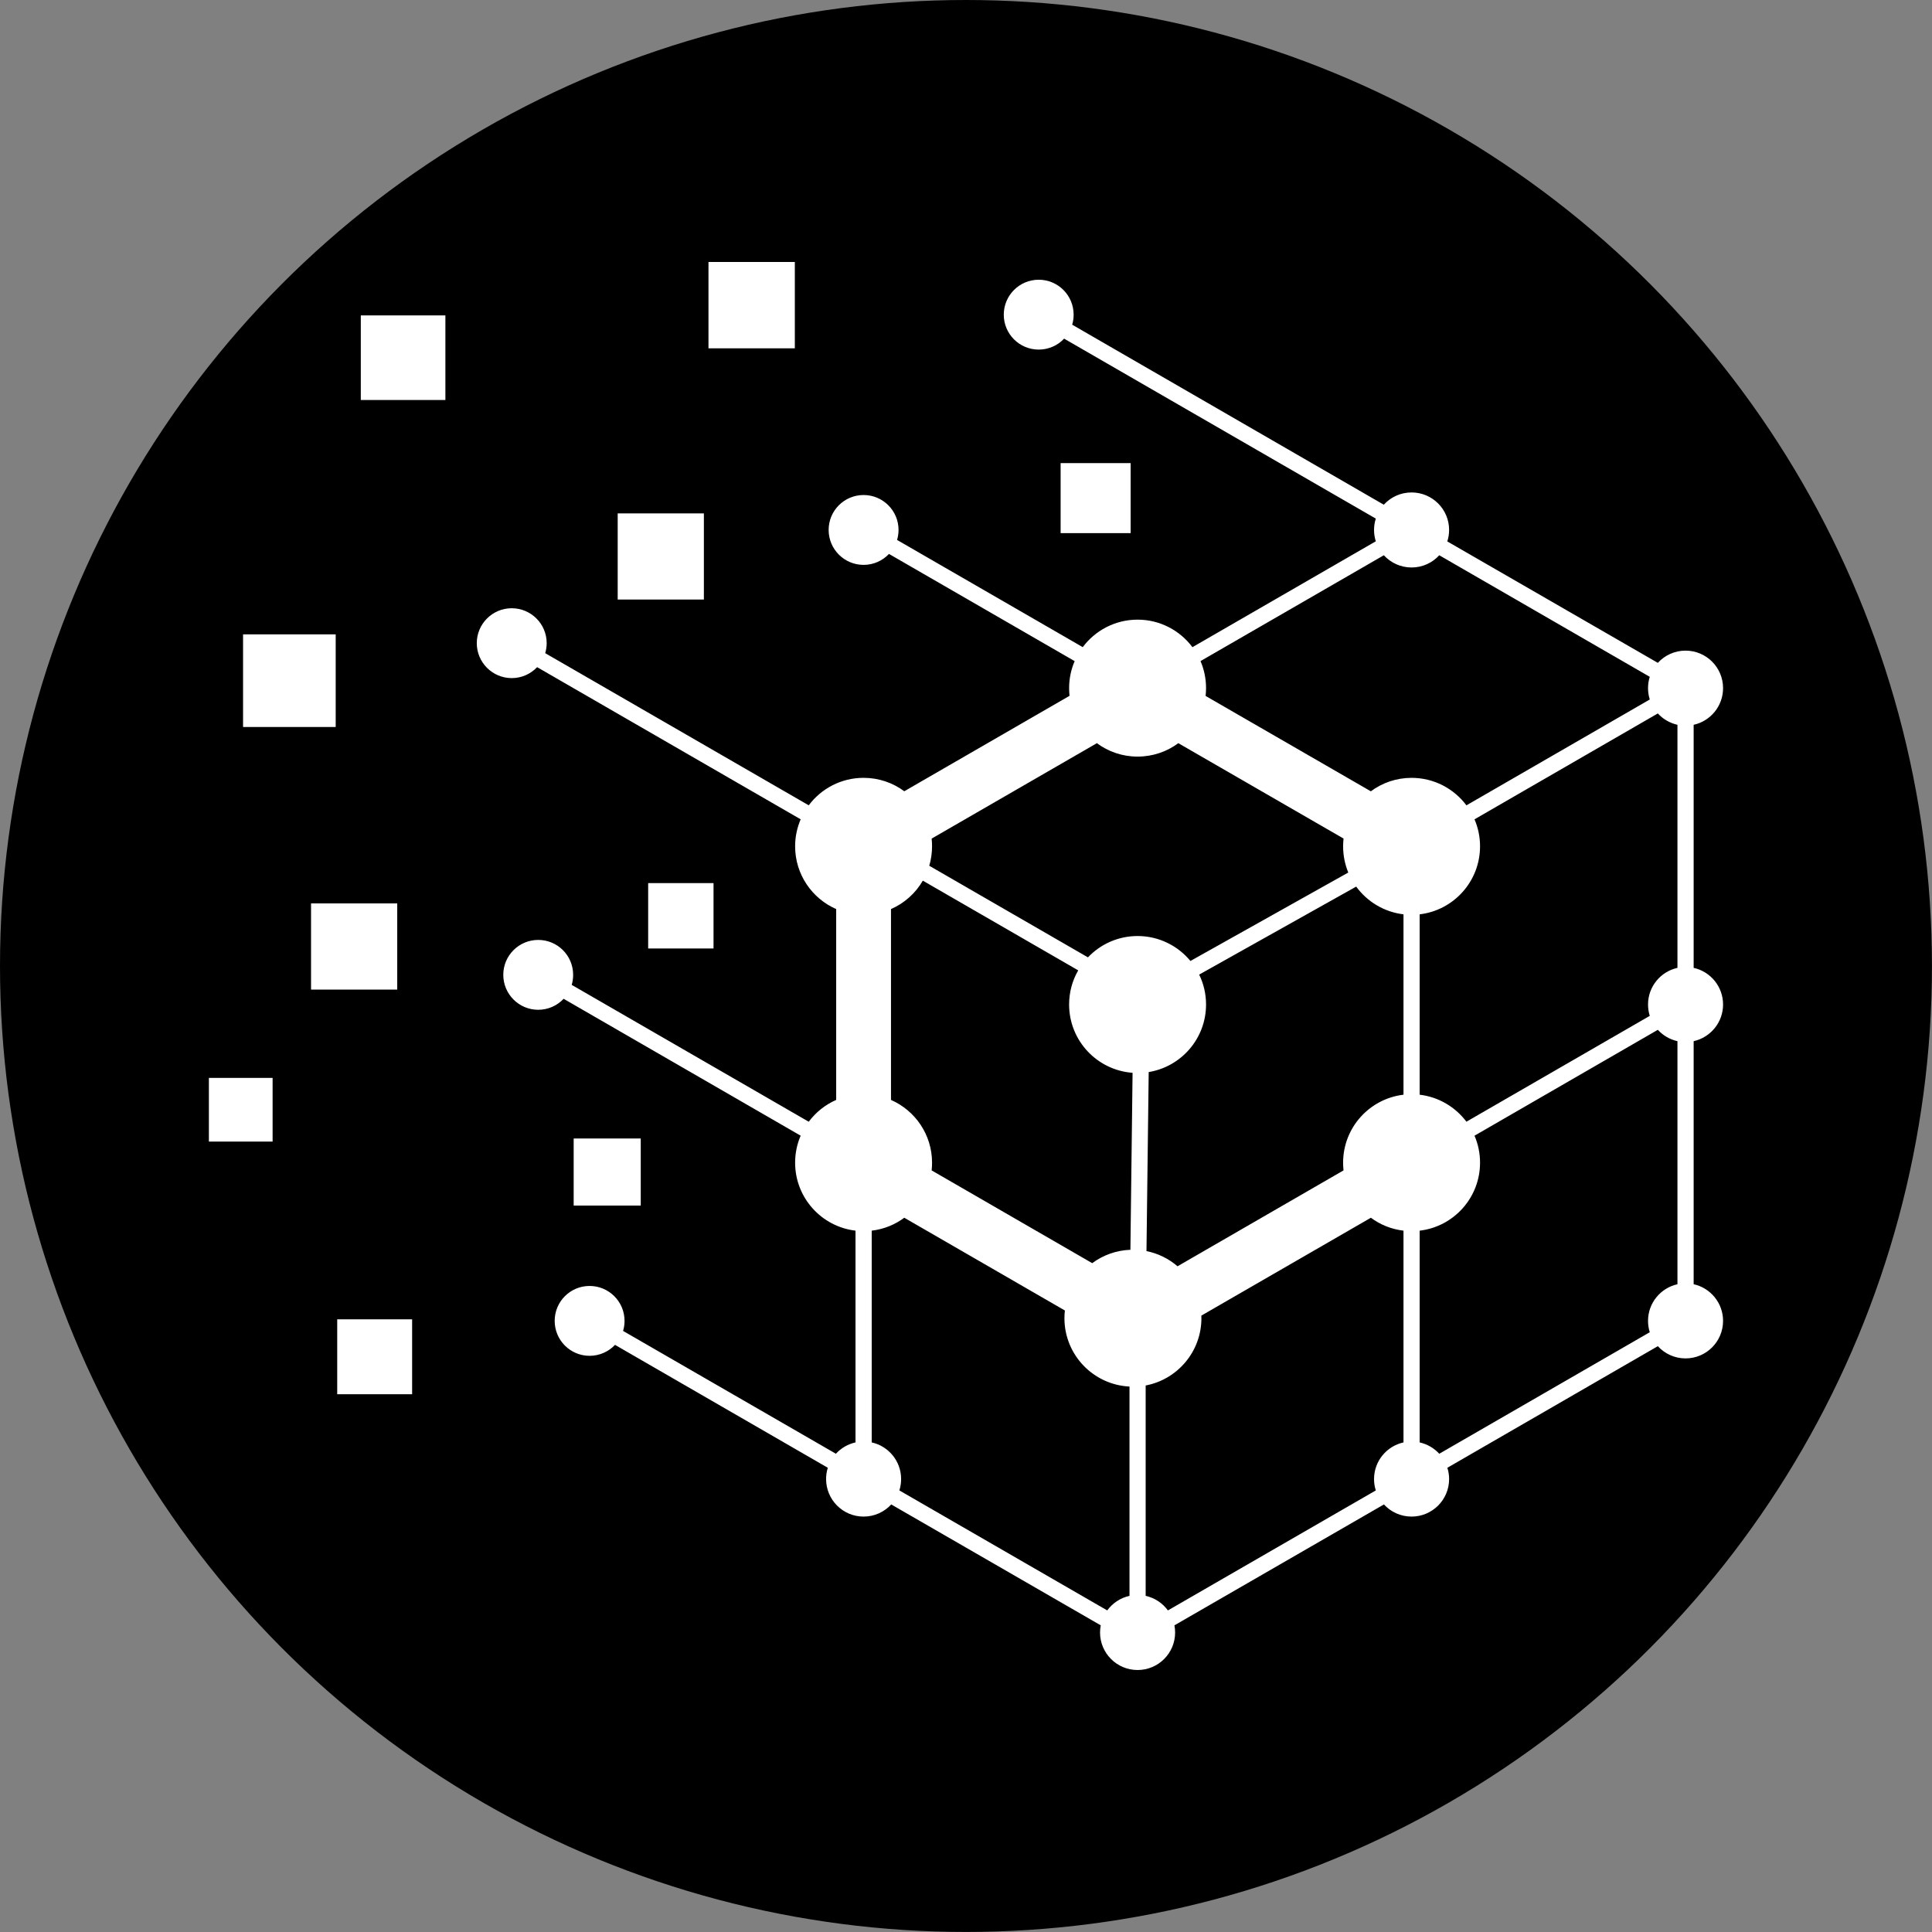
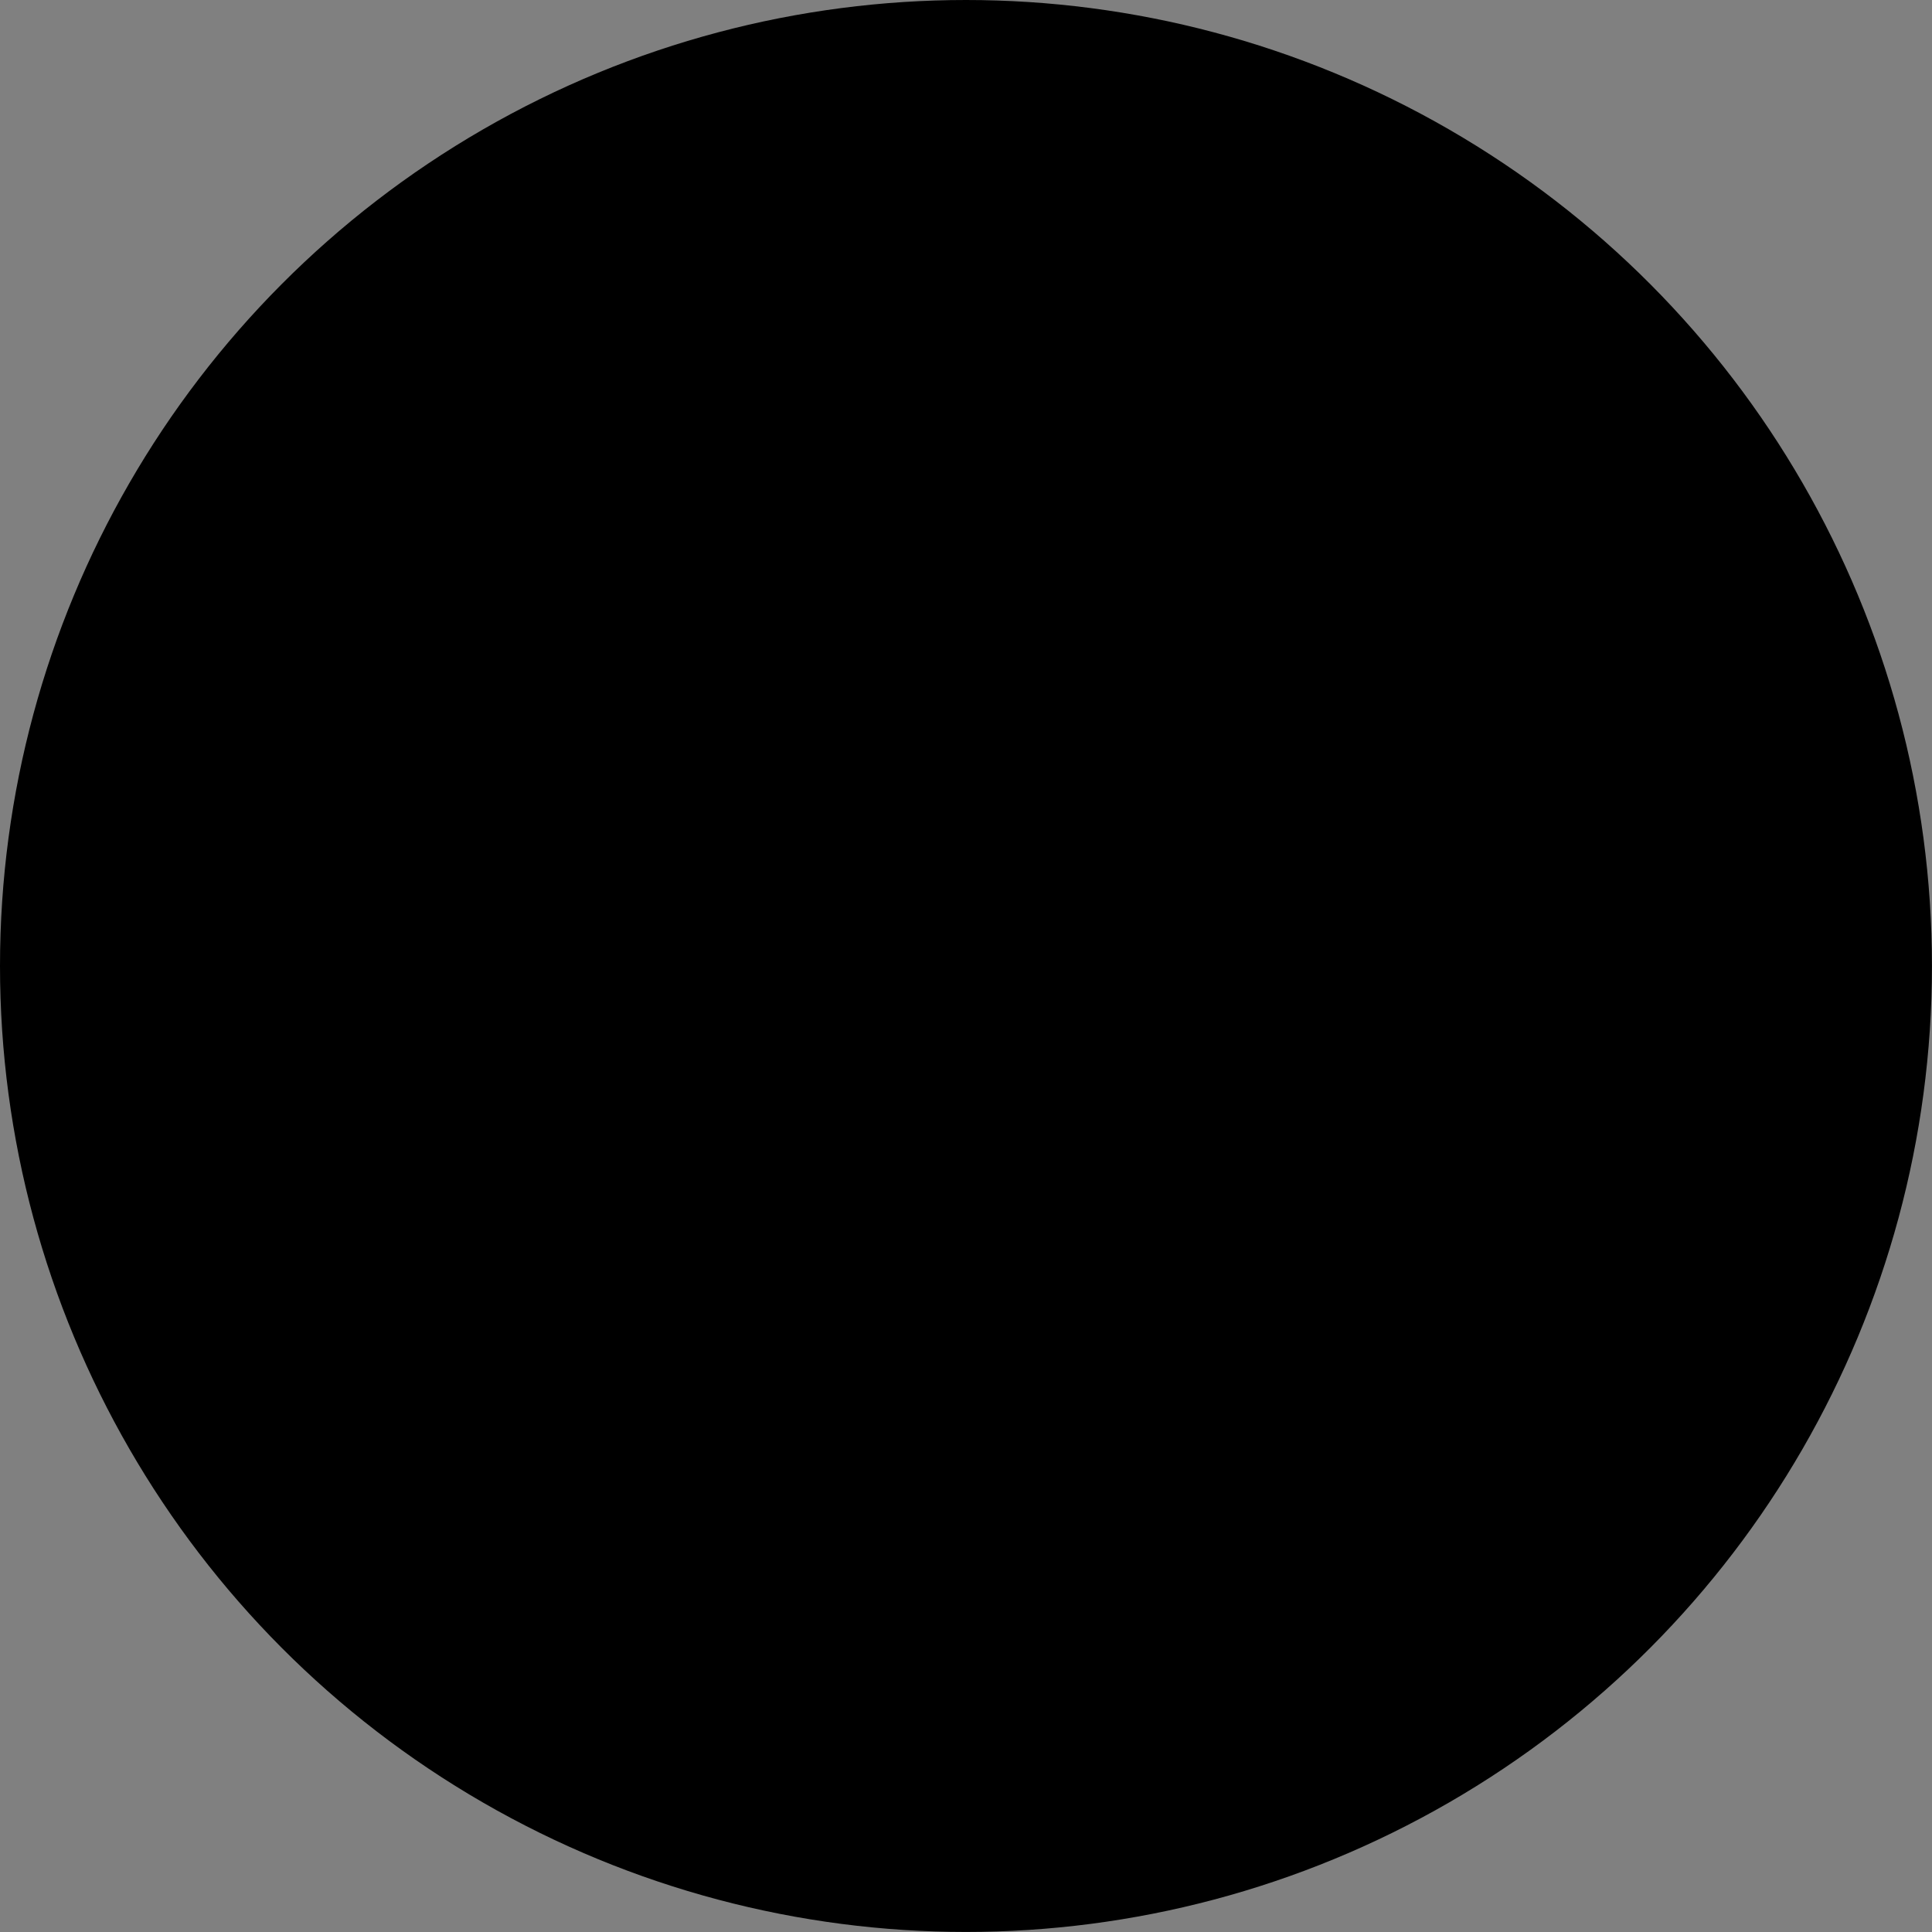
<svg xmlns="http://www.w3.org/2000/svg" id="Layer_1" data-name="Layer 1" viewBox="0 0 470.95 470.95">
  <rect x="0" y="0" width="470.95" height="470.95" fill="#808080" stroke="none" />
  <circle cx="235.47" cy="235.47" r="235.47" stroke-width="0" />
-   <path d="M261.36,79.15c25.32,14.62,50.64,29.26,75.96,43.88,1.67-1.84,4.08-2.99,6.77-2.99,5.05,0,9.15,4.09,9.15,9.14,0,.98-.16,1.92-.44,2.8,17.1,9.87,34.21,19.74,51.32,29.6,1.67-1.83,4.08-2.98,6.75-2.98,5.06,0,9.15,4.09,9.15,9.14,0,4.38-3.07,8.04-7.17,8.94v59.25c4.1.9,7.17,4.56,7.17,8.93s-3.07,8.03-7.17,8.94v59.25c4.1.9,7.17,4.56,7.17,8.93,0,5.05-4.09,9.15-9.15,9.15-2.67,0-5.08-1.15-6.75-2.98l-51.31,29.64c.28.87.43,1.79.43,2.75,0,5.05-4.1,9.15-9.15,9.15-2.67,0-5.07-1.14-6.74-2.96-17.02,9.83-34.04,19.65-51.07,29.47.11.56.17,1.15.17,1.75,0,5.05-4.1,9.14-9.15,9.14s-9.15-4.09-9.15-9.14c0-.6.06-1.19.17-1.75-17.03-9.81-34.05-19.64-51.07-29.47-1.67,1.82-4.07,2.96-6.74,2.96-5.05,0-9.14-4.1-9.14-9.15,0-.95.14-1.88.42-2.75l-51.87-29.96c-1.56,1.64-3.76,2.67-6.2,2.67-4.7,0-8.51-3.81-8.51-8.52s3.81-8.51,8.51-8.51,8.52,3.81,8.52,8.51c0,.85-.12,1.67-.36,2.45l51.88,29.94c1.25-1.36,2.91-2.35,4.78-2.76v-51.62c-8.29-.97-14.72-8.02-14.72-16.57,0-2.34.48-4.56,1.35-6.58l-57.78-33.37c-1.55,1.65-3.75,2.68-6.19,2.68-4.71,0-8.52-3.82-8.52-8.52s3.81-8.51,8.52-8.51,8.51,3.81,8.51,8.51c0,.85-.12,1.67-.35,2.45l57.78,33.36c1.72-2.31,4.03-4.15,6.69-5.32v-46.52c-5.89-2.58-10.01-8.45-10.01-15.3,0-2.34.49-4.56,1.35-6.58l-64.24-37.09c-1.55,1.64-3.75,2.67-6.19,2.67-4.7,0-8.52-3.82-8.52-8.52s3.82-8.51,8.52-8.51,8.52,3.81,8.52,8.51c0,.85-.13,1.67-.36,2.44l64.24,37.09c3.04-4.07,7.9-6.7,13.37-6.7,3.72,0,7.15,1.22,9.92,3.27l40.28-23.26c-.06-.61-.1-1.24-.1-1.88,0-2.34.48-4.56,1.35-6.58l-45.26-26.13c-1.55,1.64-3.75,2.67-6.19,2.67-4.7,0-8.52-3.81-8.52-8.52s3.82-8.51,8.52-8.51,8.52,3.81,8.52,8.51c0,.85-.13,1.67-.36,2.44l45.26,26.13c3.04-4.06,7.9-6.7,13.37-6.7s10.33,2.64,13.37,6.71l44.7-25.81c-.28-.87-.43-1.8-.43-2.77s.15-1.89.43-2.76l-75.98-43.87c-1.55,1.65-3.75,2.67-6.19,2.67-4.71,0-8.52-3.81-8.52-8.51s3.81-8.52,8.52-8.52,8.51,3.81,8.51,8.52c0,.85-.12,1.67-.35,2.44h0ZM50.92,262.75h15.53v15.53h-15.53v-15.53ZM82.2,321.6h18.26v18.26h-18.26v-18.26ZM139.84,277.52h16.35v16.35h-16.35v-16.35ZM75.82,220.22h21.01v21.01h-21.01v-21.01ZM158,215.27h15.93v15.93h-15.93v-15.93ZM59.25,154.63h22.58v22.59h-22.58v-22.59ZM87.95,76.88h20.62v20.62h-20.62v-20.62ZM150.57,125.15h21.01v21h-21.01v-21ZM172.7,63.86h21.05v21.05h-21.05v-21.05ZM258.54,112.89h17.07v17.07h-17.07v-17.07ZM350.84,135.35c-1.67,1.83-4.08,2.98-6.75,2.98s-5.09-1.15-6.76-2.98l-44.69,25.8c.87,2.02,1.35,4.25,1.35,6.59,0,.64-.04,1.27-.11,1.9l40.28,23.25c2.77-2.06,6.21-3.28,9.93-3.28,5.47,0,10.33,2.64,13.37,6.7l44.69-25.8c-.27-.88-.42-1.8-.42-2.77s.15-1.89.42-2.76l-51.31-29.63ZM408.9,176.68c-1.87-.42-3.53-1.4-4.78-2.77l-44.69,25.81c.87,2.02,1.35,4.24,1.35,6.58,0,8.55-6.43,15.6-14.72,16.58v43.97c4.65.55,8.72,3.01,11.4,6.58l44.69-25.8c-.27-.88-.42-1.8-.42-2.77,0-4.37,3.07-8.03,7.17-8.93v-59.25ZM408.9,253.8c-1.87-.42-3.53-1.4-4.78-2.77l-44.69,25.81c.87,2.02,1.35,4.24,1.35,6.58,0,8.55-6.43,15.6-14.72,16.57v51.62c1.87.41,3.53,1.4,4.78,2.76l51.31-29.62c-.27-.87-.42-1.8-.42-2.77,0-4.37,3.07-8.03,7.17-8.93v-59.25h0ZM335.37,363.31c-.28-.87-.43-1.8-.43-2.77,0-4.37,3.07-8.03,7.18-8.93v-51.62c-2.96-.35-5.68-1.46-7.95-3.15l-41.33,23.86.02.63c0,8.15-5.86,14.94-13.59,16.4v51.28c2.22.49,4.13,1.78,5.42,3.55l50.68-29.25ZM212.49,351.61c4.1.9,7.17,4.56,7.17,8.93,0,.97-.15,1.9-.43,2.77l50.67,29.25c1.3-1.77,3.21-3.06,5.43-3.55v-51.02c-8.83-.43-15.86-7.73-15.86-16.66,0-.64.04-1.27.11-1.88l-39.15-22.61c-2.27,1.69-4.99,2.8-7.94,3.15v51.62h0ZM290.18,234.25l38.48-21.56c-.81-1.97-1.26-4.13-1.26-6.39,0-.64.04-1.27.11-1.89l-40.28-23.25c-2.78,2.06-6.21,3.27-9.93,3.27s-7.15-1.21-9.92-3.27l-40.28,23.26c.07.62.1,1.25.1,1.88,0,1.65-.24,3.24-.68,4.74l38.68,22.33c3.04-3.2,7.34-5.2,12.1-5.2,5.18,0,9.82,2.37,12.88,6.08h0ZM330.59,216.12l-38.28,21.45c1.08,2.2,1.68,4.68,1.68,7.29,0,8.3-6.05,15.17-13.98,16.47l-.54,43.64c2.85.57,5.44,1.87,7.57,3.7l40.46-23.37c-.06-.61-.1-1.24-.1-1.88,0-8.55,6.43-15.59,14.72-16.57v-43.97c-4.73-.56-8.86-3.1-11.53-6.76h0ZM275.55,304.65l.53-43.14c-8.65-.63-15.47-7.84-15.47-16.65,0-3.03.8-5.87,2.22-8.32l-37.88-21.87c-1.77,3.06-4.49,5.5-7.76,6.93v46.52c5.89,2.58,10.01,8.46,10.01,15.3,0,.64-.03,1.26-.1,1.88l39.14,22.61c2.62-1.94,5.83-3.13,9.31-3.26h0Z" fill="#fff" stroke-width="0" />
</svg>